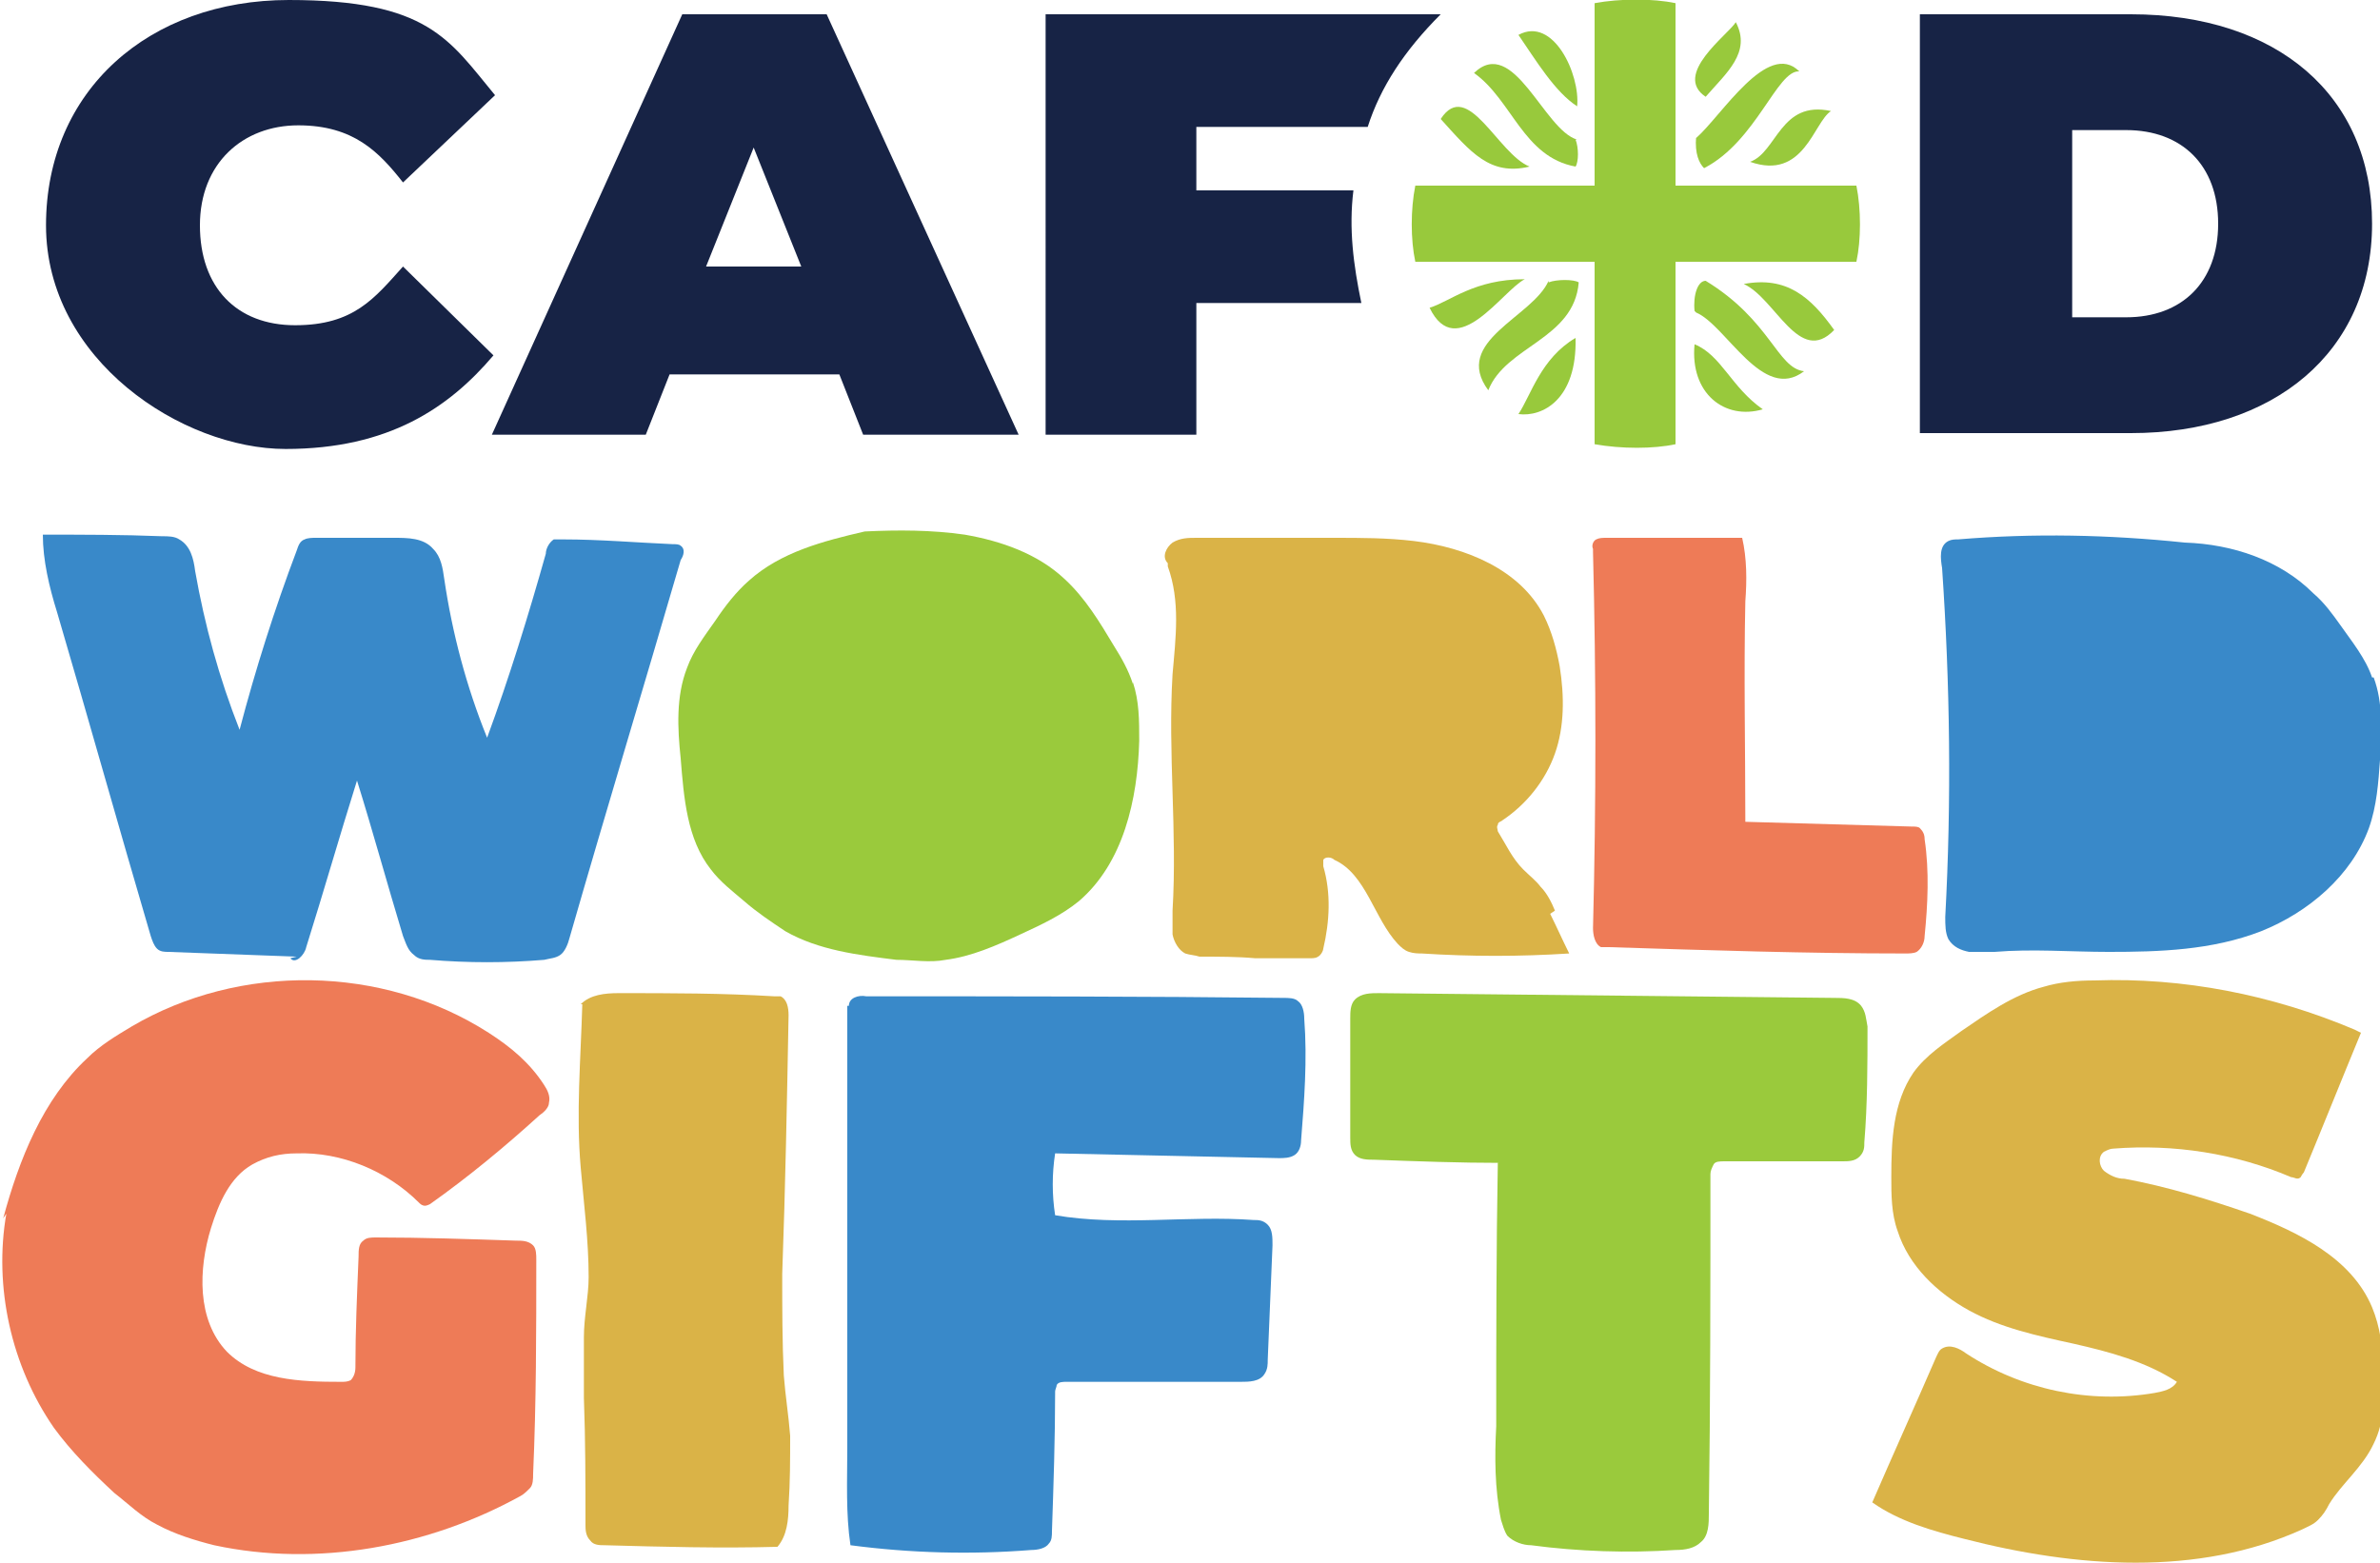
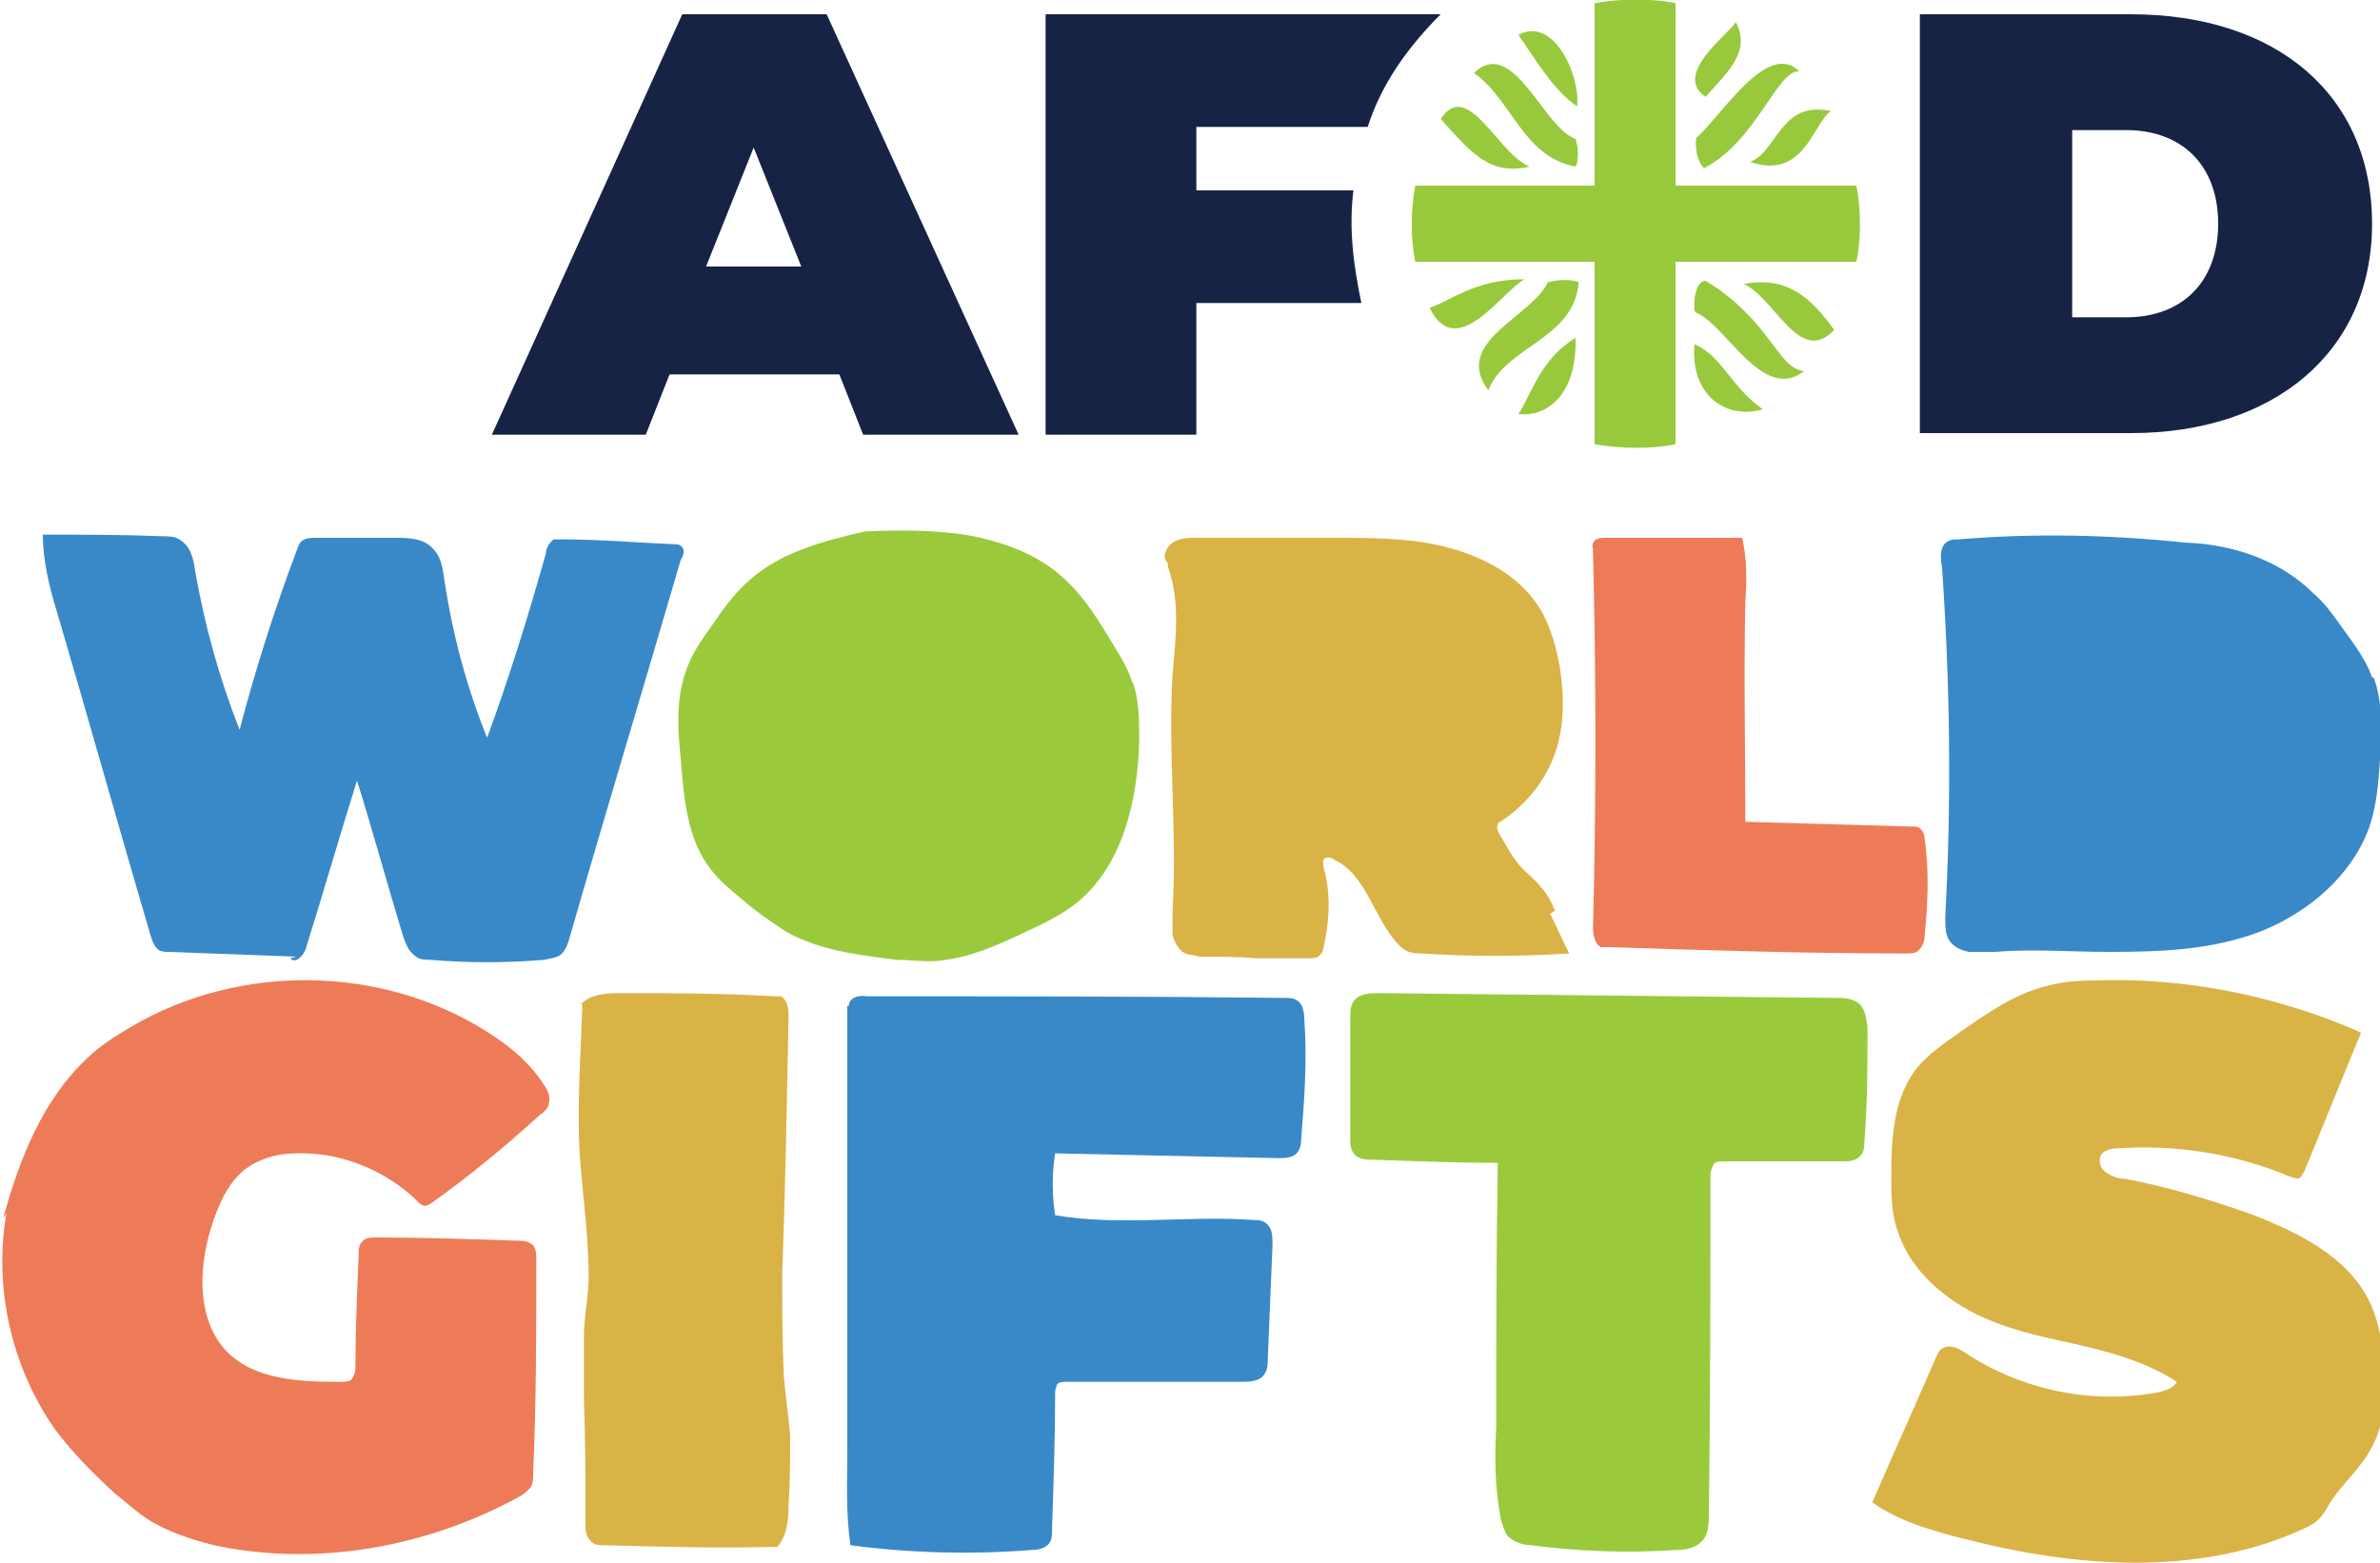
<svg xmlns="http://www.w3.org/2000/svg" id="Layer_1" data-name="Layer 1" data-sanitized-data-name="Layer 1" version="1.1" viewBox="0 0 150 98.5">
  <defs>
    <style>
      .cls-1 {
        fill: #dab347;
      }

      .cls-1, .cls-2, .cls-3, .cls-4, .cls-5, .cls-6 {
        stroke-width: 0px;
      }

      .cls-2 {
        fill: #3989c9;
      }

      .cls-3 {
        fill: #172345;
      }

      .cls-4 {
        fill: #ee7b57;
      }

      .cls-5 {
        fill: #98c93c;
      }

      .cls-6 {
        fill: #9aca3c;
      }
    </style>
  </defs>
  <path class="cls-6" d="M53.8,33.6c.2,0,.5,0,.7,0,0,0,0,0,0,0h-.8Z" />
  <g>
    <path class="cls-1" d="M98,57.4c-.2-.5-.5-1.1-.9-1.5-.3-.4-.7-.7-1.1-1.1-.7-.7-1.1-1.6-1.6-2.4,0-.1-.1-.3,0-.4,0-.2.2-.2.3-.3,1.5-1,2.7-2.5,3.3-4.2.6-1.7.6-3.6.3-5.5-.2-1.1-.5-2.2-1-3.2-1.5-2.9-4.9-4.3-8.2-4.7-1.7-.2-3.3-.2-5-.2-2.9,0-5.8,0-8.7,0-.5,0-1,0-1.5.3-.4.3-.7.9-.3,1.3v.2c.8,2.2.5,4.5.3,6.8-.3,5,.3,9.9,0,14.9,0,.5,0,1,0,1.5.1.5.4,1,.8,1.2.3.1.6.1.9.2,1.2,0,2.4,0,3.5.1,1.2,0,2.3,0,3.5,0,.2,0,.4,0,.6-.2.1-.1.2-.3.2-.4.4-1.7.5-3.5,0-5.2,0-.1,0-.3,0-.4.1-.2.5-.2.7,0,2,.9,2.5,3.7,4,5.3.2.2.4.4.7.5.3.1.6.1.8.1,3.1.2,6.2.2,9.3,0-.4-.8-.8-1.7-1.2-2.5" />
    <path class="cls-2" d="M18.7,60.3c-2.7-.1-5.4-.2-8.1-.3-.2,0-.5,0-.7-.2-.2-.2-.3-.5-.4-.8-2-6.8-3.9-13.6-5.9-20.4-.5-1.6-.9-3.3-.9-4.9,2.5,0,5,0,7.5.1.4,0,.8,0,1.1.2.7.4.9,1.2,1,2,.6,3.4,1.5,6.7,2.8,10,1-3.8,2.2-7.6,3.6-11.3.1-.3.2-.6.5-.7.2-.1.5-.1.7-.1,1.6,0,3.2,0,4.9,0,.9,0,1.9,0,2.5.7.5.5.6,1.2.7,1.9.5,3.4,1.4,6.8,2.7,10,1.4-3.8,2.6-7.7,3.7-11.6,0-.3.2-.7.5-.9.2,0,.4,0,.6,0,2.3,0,4.6.2,6.9.3.2,0,.4,0,.5.1.3.2.2.6,0,.9-2.3,7.9-4.7,15.8-7,23.8-.1.4-.3.9-.6,1.1-.3.2-.6.2-1,.3-2.4.2-4.8.2-7.2,0-.3,0-.7,0-1-.3-.4-.3-.5-.7-.7-1.2-1-3.3-1.9-6.6-2.9-9.8-1.1,3.5-2.1,7-3.2,10.5-.1.5-.7,1.1-1,.7" />
    <path class="cls-6" d="M71.4,43.1c-.3-.9-.7-1.6-1.2-2.4-.9-1.5-1.8-3-3.1-4.2-1.7-1.6-4-2.4-6.3-2.8-2.1-.3-4.2-.3-6.3-.2-2.6.6-5.3,1.3-7.3,3.1-.8.7-1.5,1.6-2.1,2.5-.7,1-1.4,1.9-1.8,3-.7,1.8-.6,3.8-.4,5.7.2,2.5.4,5.1,1.9,7,.6.8,1.4,1.4,2.1,2,.8.7,1.7,1.3,2.6,1.9,2.1,1.2,4.6,1.5,7,1.8,1,0,2.1.2,3.1,0,1.6-.2,3.2-.9,4.7-1.6,1.3-.6,2.6-1.2,3.7-2.1,2.8-2.4,3.7-6.4,3.8-10.1,0-1.3,0-2.5-.4-3.7" />
    <path class="cls-4" d="M100.4,34.6c-.1-.2,0-.5.2-.6s.4-.1.7-.1c2.8,0,5.6,0,8.5,0,.3,1.3.3,2.7.2,4-.1,4.6,0,9.3,0,13.9,3.5.1,7,.2,10.5.3.2,0,.4,0,.5.1.2.2.3.4.3.7.3,2,.2,4.1,0,6.1,0,.4-.2.8-.5,1-.2.1-.5.1-.7.1-6.2,0-12.4-.2-18.7-.4-.2,0-.3,0-.5,0-.4-.2-.5-.8-.5-1.2.2-7.9.2-15.8,0-23.7" />
    <path class="cls-2" d="M149.5,42.7c-.4-1.2-1.3-2.3-2-3.3-.5-.7-1-1.4-1.7-2-2.1-2.1-5.1-3.1-8.1-3.2-4.8-.5-9.5-.6-14.3-.2-.2,0-.4,0-.6.1-.6.3-.5,1.1-.4,1.7h0c.5,7.3.6,14.6.2,22,0,.5,0,1,.2,1.4.3.5.8.7,1.3.8.5,0,1.1,0,1.6,0,2.4-.2,4.8,0,7.2,0,3.2,0,6.5-.1,9.6-1.3,3-1.2,5.7-3.5,6.8-6.5.5-1.4.6-2.9.7-4.3.1-1.8.2-3.6-.4-5.2" />
    <path class="cls-4" d="M.2,76.8c1-3.7,2.5-7.5,5.3-10.1.8-.8,1.8-1.4,2.8-2,6.8-4,15.8-3.9,22.5.4,1.4.9,2.6,1.9,3.5,3.3.2.3.4.7.3,1.1,0,.3-.3.6-.6.8-2.2,2-4.5,3.9-6.9,5.6,0,0-.2.1-.3.1-.2,0-.3-.1-.4-.2-2-2-4.9-3.2-7.7-3.1-1,0-1.9.2-2.8.7-1.4.8-2.1,2.4-2.6,4-.8,2.6-.9,5.8,1,7.8,1.8,1.8,4.6,1.9,7.2,1.9.2,0,.4,0,.6-.1.2-.2.3-.5.3-.8,0-2.3.1-4.6.2-7,0-.4,0-.8.3-1,.2-.2.5-.2.8-.2,2.9,0,5.8.1,8.8.2.4,0,.8,0,1.1.3.2.2.2.6.2.9,0,4.5,0,9-.2,13.5,0,.3,0,.7-.2.9-.2.2-.4.4-.6.5-5.8,3.2-12.8,4.5-19.3,3.1-1.2-.3-2.5-.7-3.6-1.3-1-.5-1.8-1.3-2.7-2-1.4-1.3-2.7-2.6-3.8-4.1-2.7-3.9-3.8-8.9-3-13.5" />
    <path class="cls-1" d="M36.6,63.3c.6-.6,1.5-.7,2.4-.7,3.3,0,6.5,0,9.8.2.1,0,.3,0,.4,0,.4.2.5.7.5,1.2-.1,5.4-.2,10.8-.4,16.3,0,2.1,0,4.3.1,6.4.1,1.3.3,2.5.4,3.8,0,1.5,0,2.9-.1,4.4,0,.9-.1,1.9-.7,2.6-3.6.1-7.3,0-10.9-.1-.3,0-.7,0-.9-.3-.3-.3-.3-.7-.3-1,0-2.7,0-5.3-.1-8,0-1.3,0-2.5,0-3.8,0-1.3.3-2.6.3-3.8,0-2.3-.3-4.6-.5-6.9-.3-3.4,0-6.8.1-10.3" />
    <path class="cls-2" d="M53.5,63.4c0-.5.6-.7,1.1-.6,8.8,0,17.5,0,26.3.1.3,0,.7,0,.9.2.3.2.4.7.4,1.1.2,2.6,0,5.2-.2,7.7,0,.3-.1.7-.4.9-.3.2-.7.2-1,.2-4.7-.1-9.4-.2-14.1-.3-.2,1.3-.2,2.6,0,3.9,4.1.7,8.4,0,12.5.3.3,0,.6,0,.9.3.3.3.3.8.3,1.3-.1,2.4-.2,4.8-.3,7.2,0,.3,0,.6-.2.9-.3.5-1,.5-1.5.5-3.7,0-7.3,0-11,0-.2,0-.5,0-.6.2,0,.1-.1.3-.1.4,0,2.9-.1,5.9-.2,8.8,0,.3,0,.6-.2.8-.2.3-.7.4-1.1.4-3.8.3-7.6.2-11.4-.3-.3-2-.2-4.1-.2-6.1,0-4.6,0-9.1,0-13.7,0-1.7,0-3.5,0-5.2,0-3,0-6,0-9" />
    <path class="cls-6" d="M94.7,73.3c-2.7,0-5.4-.1-8.1-.2-.4,0-.9,0-1.2-.3-.3-.3-.3-.7-.3-1.1,0-2.5,0-5,0-7.5,0-.4,0-.9.3-1.2.4-.4,1-.4,1.5-.4l28.7.3c.6,0,1.3,0,1.7.5.3.4.3.8.4,1.3,0,2.4,0,4.9-.2,7.3,0,.3,0,.6-.3.9-.3.3-.7.3-1.1.3-2.5,0-5,0-7.4,0-.3,0-.6,0-.7.2-.1.2-.2.4-.2.6,0,7.1,0,14.3-.1,21.4,0,.6,0,1.4-.5,1.8-.4.4-1,.5-1.6.5-3,.2-6.1.1-9.1-.3-.5,0-1.1-.2-1.5-.6-.2-.3-.3-.7-.4-1-.4-2-.4-4-.3-5.9,0-5.5,0-11,.1-16.6" />
    <path class="cls-1" d="M148.4,64.9c-5.2-2.2-10.8-3.3-16.4-3.1-1.1,0-2.2.1-3.2.4-1.9.5-3.6,1.7-5.2,2.8-1.1.8-2.2,1.5-3,2.6-1.3,1.9-1.4,4.3-1.4,6.6,0,1.1,0,2.3.4,3.4.7,2.2,2.5,3.9,4.5,5,2,1.1,4.3,1.6,6.6,2.1,2.2.5,4.5,1.1,6.5,2.4-.3.5-.9.6-1.4.7-4.1.7-8.4-.2-11.9-2.5-.4-.3-1-.6-1.5-.3-.2.1-.3.4-.4.6-1.3,3-2.7,6.1-4,9.1,1.7,1.2,3.8,1.8,5.8,2.3,7,1.8,14.7,2.4,21.3-.6.4-.2.7-.3,1-.6.3-.3.5-.6.7-1,.8-1.3,2.1-2.3,2.8-3.8.7-1.4.7-3,.6-4.6,0-1.4-.2-2.8-.7-4-1.3-3.1-4.6-4.7-7.7-5.9-2.6-.9-5.2-1.7-7.9-2.2-.5,0-.9-.2-1.3-.5-.3-.3-.4-.9,0-1.2.2-.1.4-.2.6-.2,3.8-.3,7.7.3,11.2,1.8.2,0,.4.2.6,0,0,0,.1-.2.2-.3,1.2-2.9,2.4-5.9,3.6-8.8" />
  </g>
  <g>
    <path class="cls-3" d="M75.4,19.1v8.3h-9.5V.9h24.9c-2.3,2.3-3.8,4.6-4.6,7.1h-10.8v4h9.9c-.3,2.4,0,4.7.5,7.1h-10.4Z" />
    <path class="cls-3" d="M121,.9h13.3c9.2,0,15.2,5.1,15.2,13.2s-6.2,13.2-15.2,13.2h-13.3V.9ZM134,20c3.5,0,5.8-2.2,5.8-5.9s-2.3-5.9-5.8-5.9h-3.4v11.8h3.4Z" />
-     <path class="cls-3" d="M25.4,11.5c-1.5-1.9-3.1-3.6-6.6-3.6s-6.2,2.4-6.2,6.3,2.3,6.3,6,6.3,5-1.7,6.8-3.7l5.7,5.6c-2.8,3.3-6.6,5.9-13.1,5.9S2.9,22.7,2.9,14.2,9.4,0,18.2,0s10.1,2.5,13,6l-5.8,5.5Z" />
    <path class="cls-3" d="M31,27.4L43,.9h9.1l12.1,26.5h-9.8l-1.5-3.8h-10.7l-1.5,3.8h-9.7ZM44.5,16.8h6l-3-7.5-3,7.5Z" />
    <g>
      <path class="cls-5" d="M100.5,28c1.7.3,3.7.3,5.1,0v-11.5h11.4c.3-1.4.3-3.3,0-4.8h-11.4V.2c-1.4-.3-3.5-.3-5.1,0v11.5h-11.3c-.3,1.5-.3,3.4,0,4.8h11.3v11.5Z" />
      <path class="cls-5" d="M96.4,10.5c-2-.8-3.9-5.6-5.6-3,1.9,2.1,3.1,3.6,5.6,3" />
      <path class="cls-5" d="M99.4,8.8c-2.1-.6-4-6.6-6.5-4.2,2.4,1.7,3.1,5.3,6.4,5.9.2-.3.2-1.2,0-1.7" />
      <path class="cls-5" d="M99.4,6.7c.2-2-1.5-5.7-3.7-4.5,1.1,1.6,2.3,3.6,3.7,4.5" />
      <path class="cls-5" d="M115.4,7c-3.2-.7-3.4,2.6-5.1,3.2,3.4,1.2,4-2.5,5.1-3.2" />
      <path class="cls-5" d="M106.9,8.6c-.1,1.1.2,1.7.5,2,3.3-1.7,4.6-6.2,6-6.1-2-2-4.9,2.8-6.5,4.2" />
      <path class="cls-5" d="M109.9,17.9c2,.9,3.5,5.2,5.7,2.9-1.5-2.1-3-3.4-5.7-2.9" />
      <path class="cls-5" d="M106.9,19.7c1.9.8,4.2,5.7,6.8,3.7-1.7-.2-2.1-3.2-6.2-5.7-.5,0-.8.9-.7,1.9" />
      <path class="cls-5" d="M106.8,21.7c-.3,3.1,1.9,4.8,4.3,4.1-2-1.4-2.6-3.4-4.3-4.1" />
      <path class="cls-5" d="M96.1,17.6c-3.2,0-4.7,1.4-6,1.8,1.7,3.5,4.6-1.1,6-1.8" />
      <path class="cls-5" d="M99.3,21.3c-2.2,1.3-2.8,3.6-3.6,4.8,1.5.2,3.7-.9,3.6-4.8" />
      <path class="cls-5" d="M109.4,1.4c-.5.8-4,3.3-1.9,4.7,1.3-1.5,2.9-2.8,1.9-4.7" />
      <path class="cls-5" d="M97.6,17.7c-1,2.3-6.1,3.8-3.8,6.9,1.1-2.8,5.4-3.2,5.7-6.8-.3-.2-1.4-.2-1.9,0" />
    </g>
  </g>
</svg>